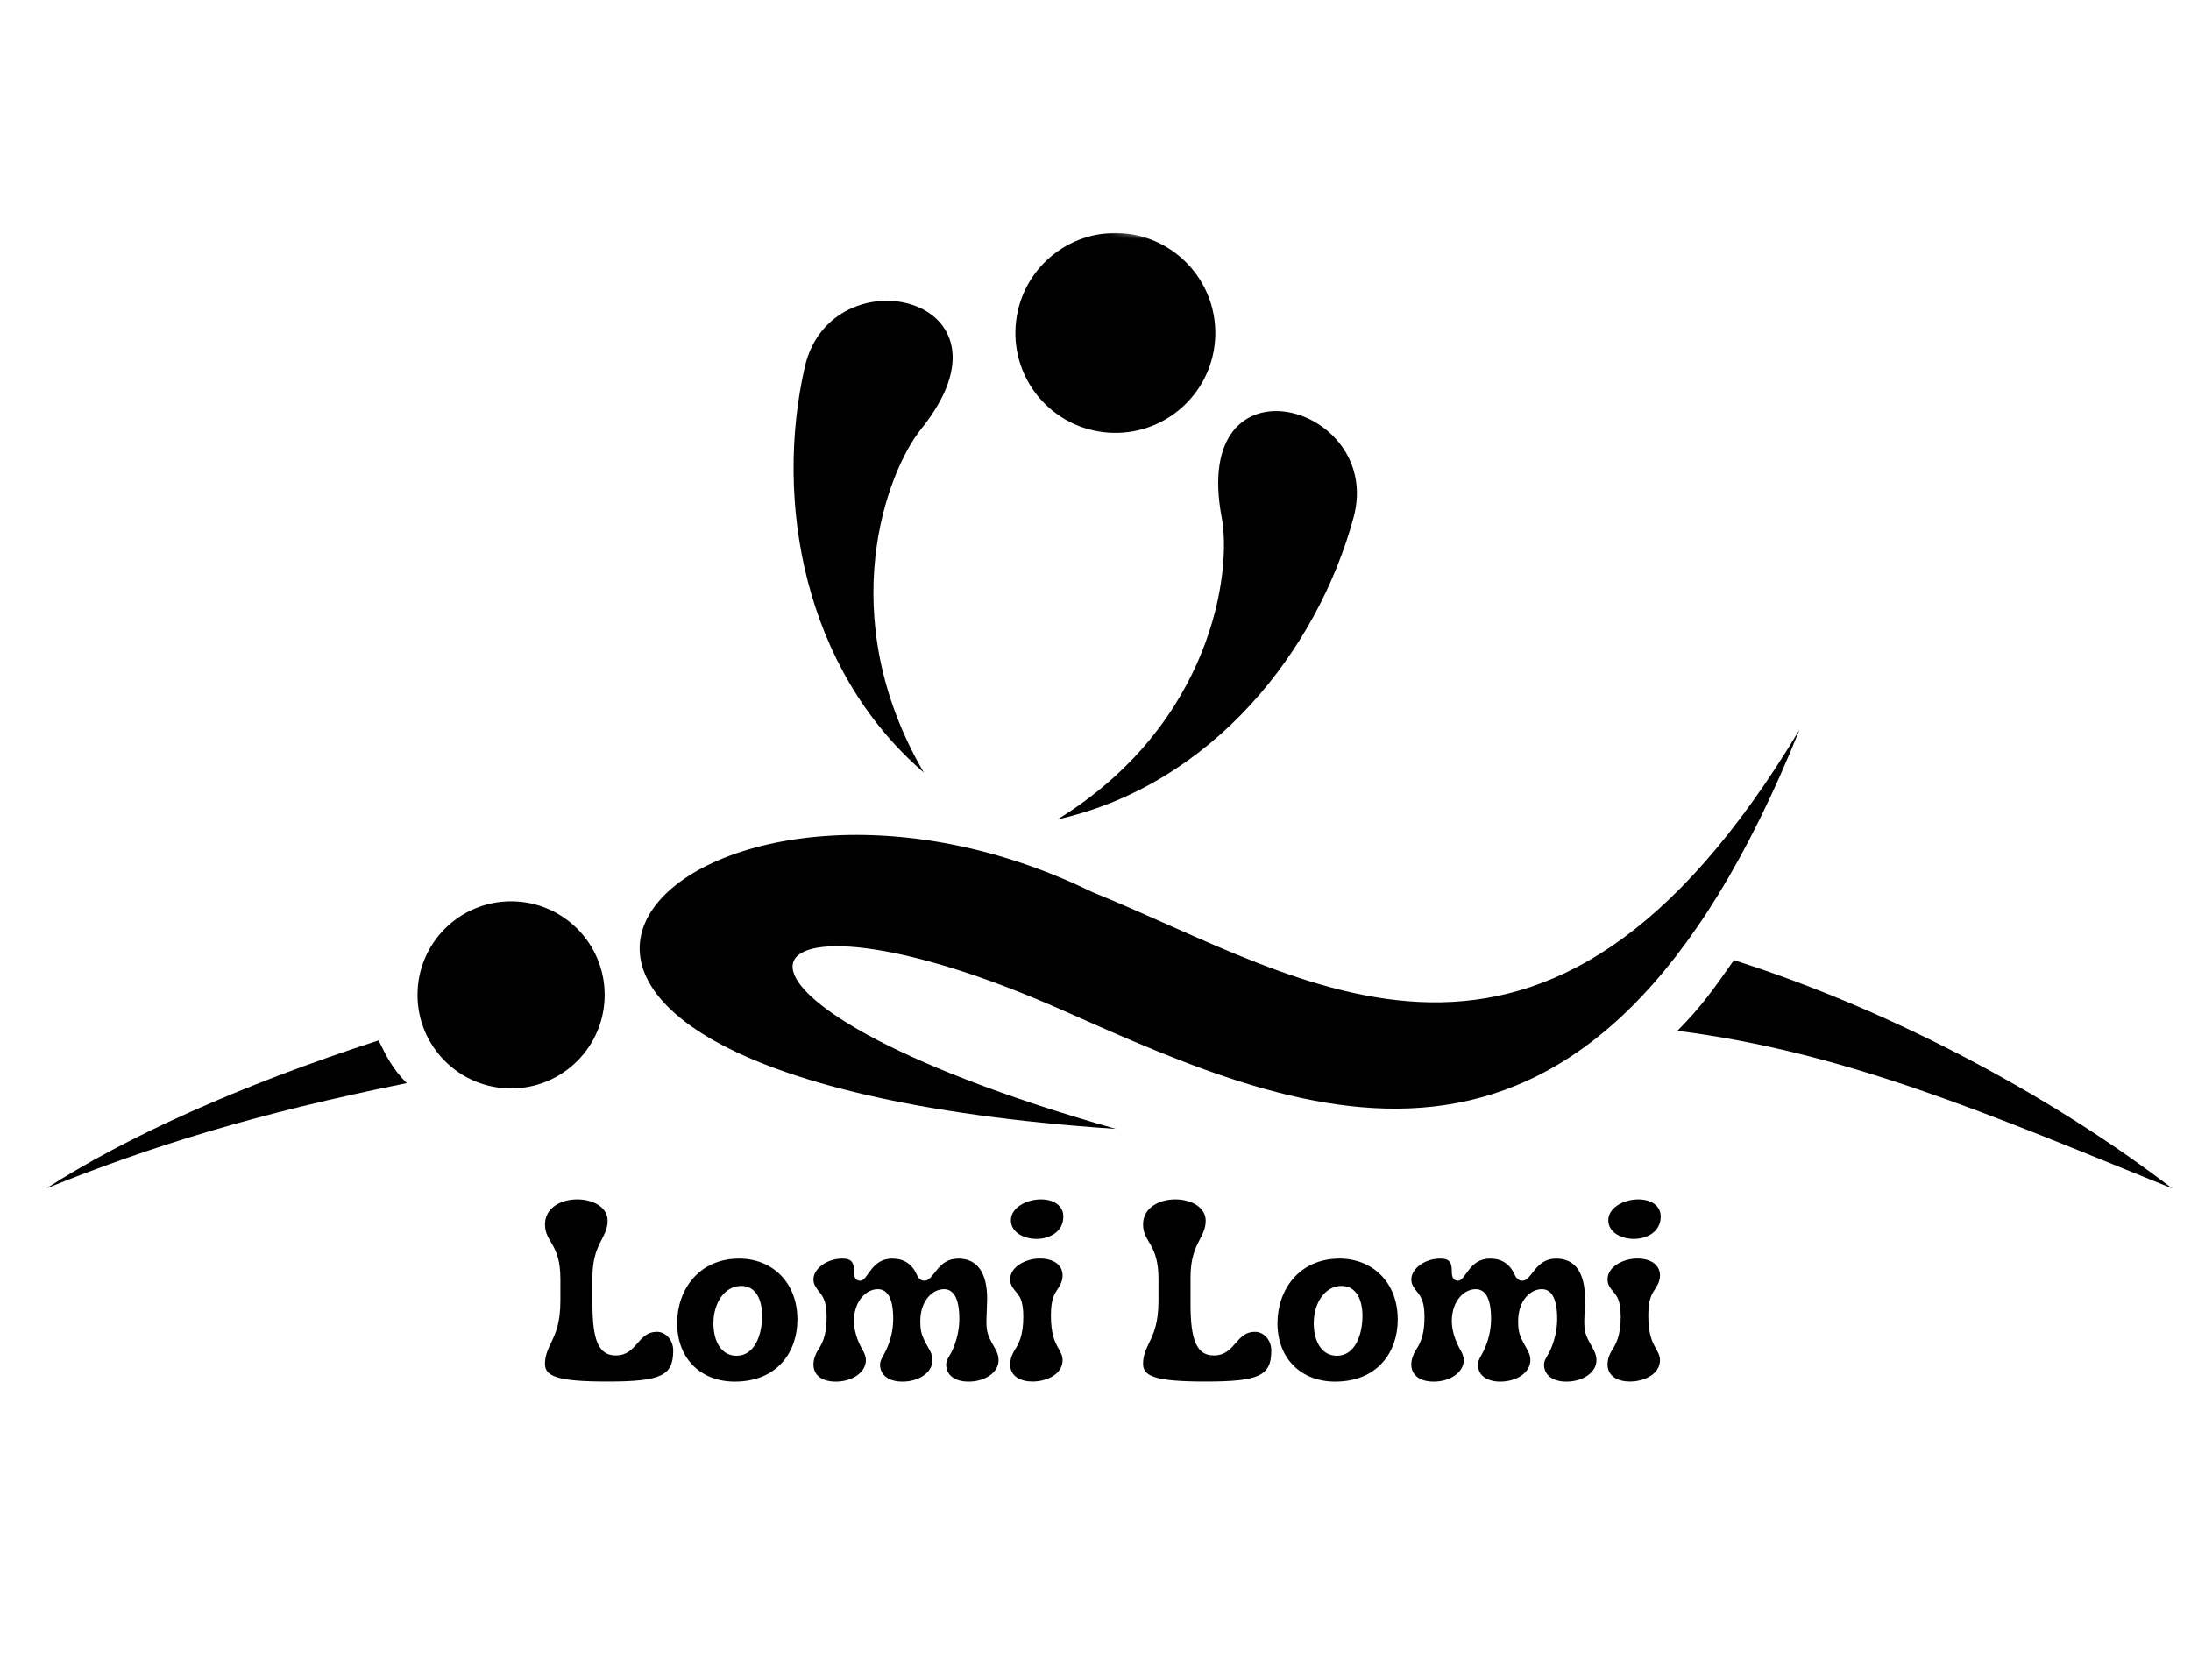
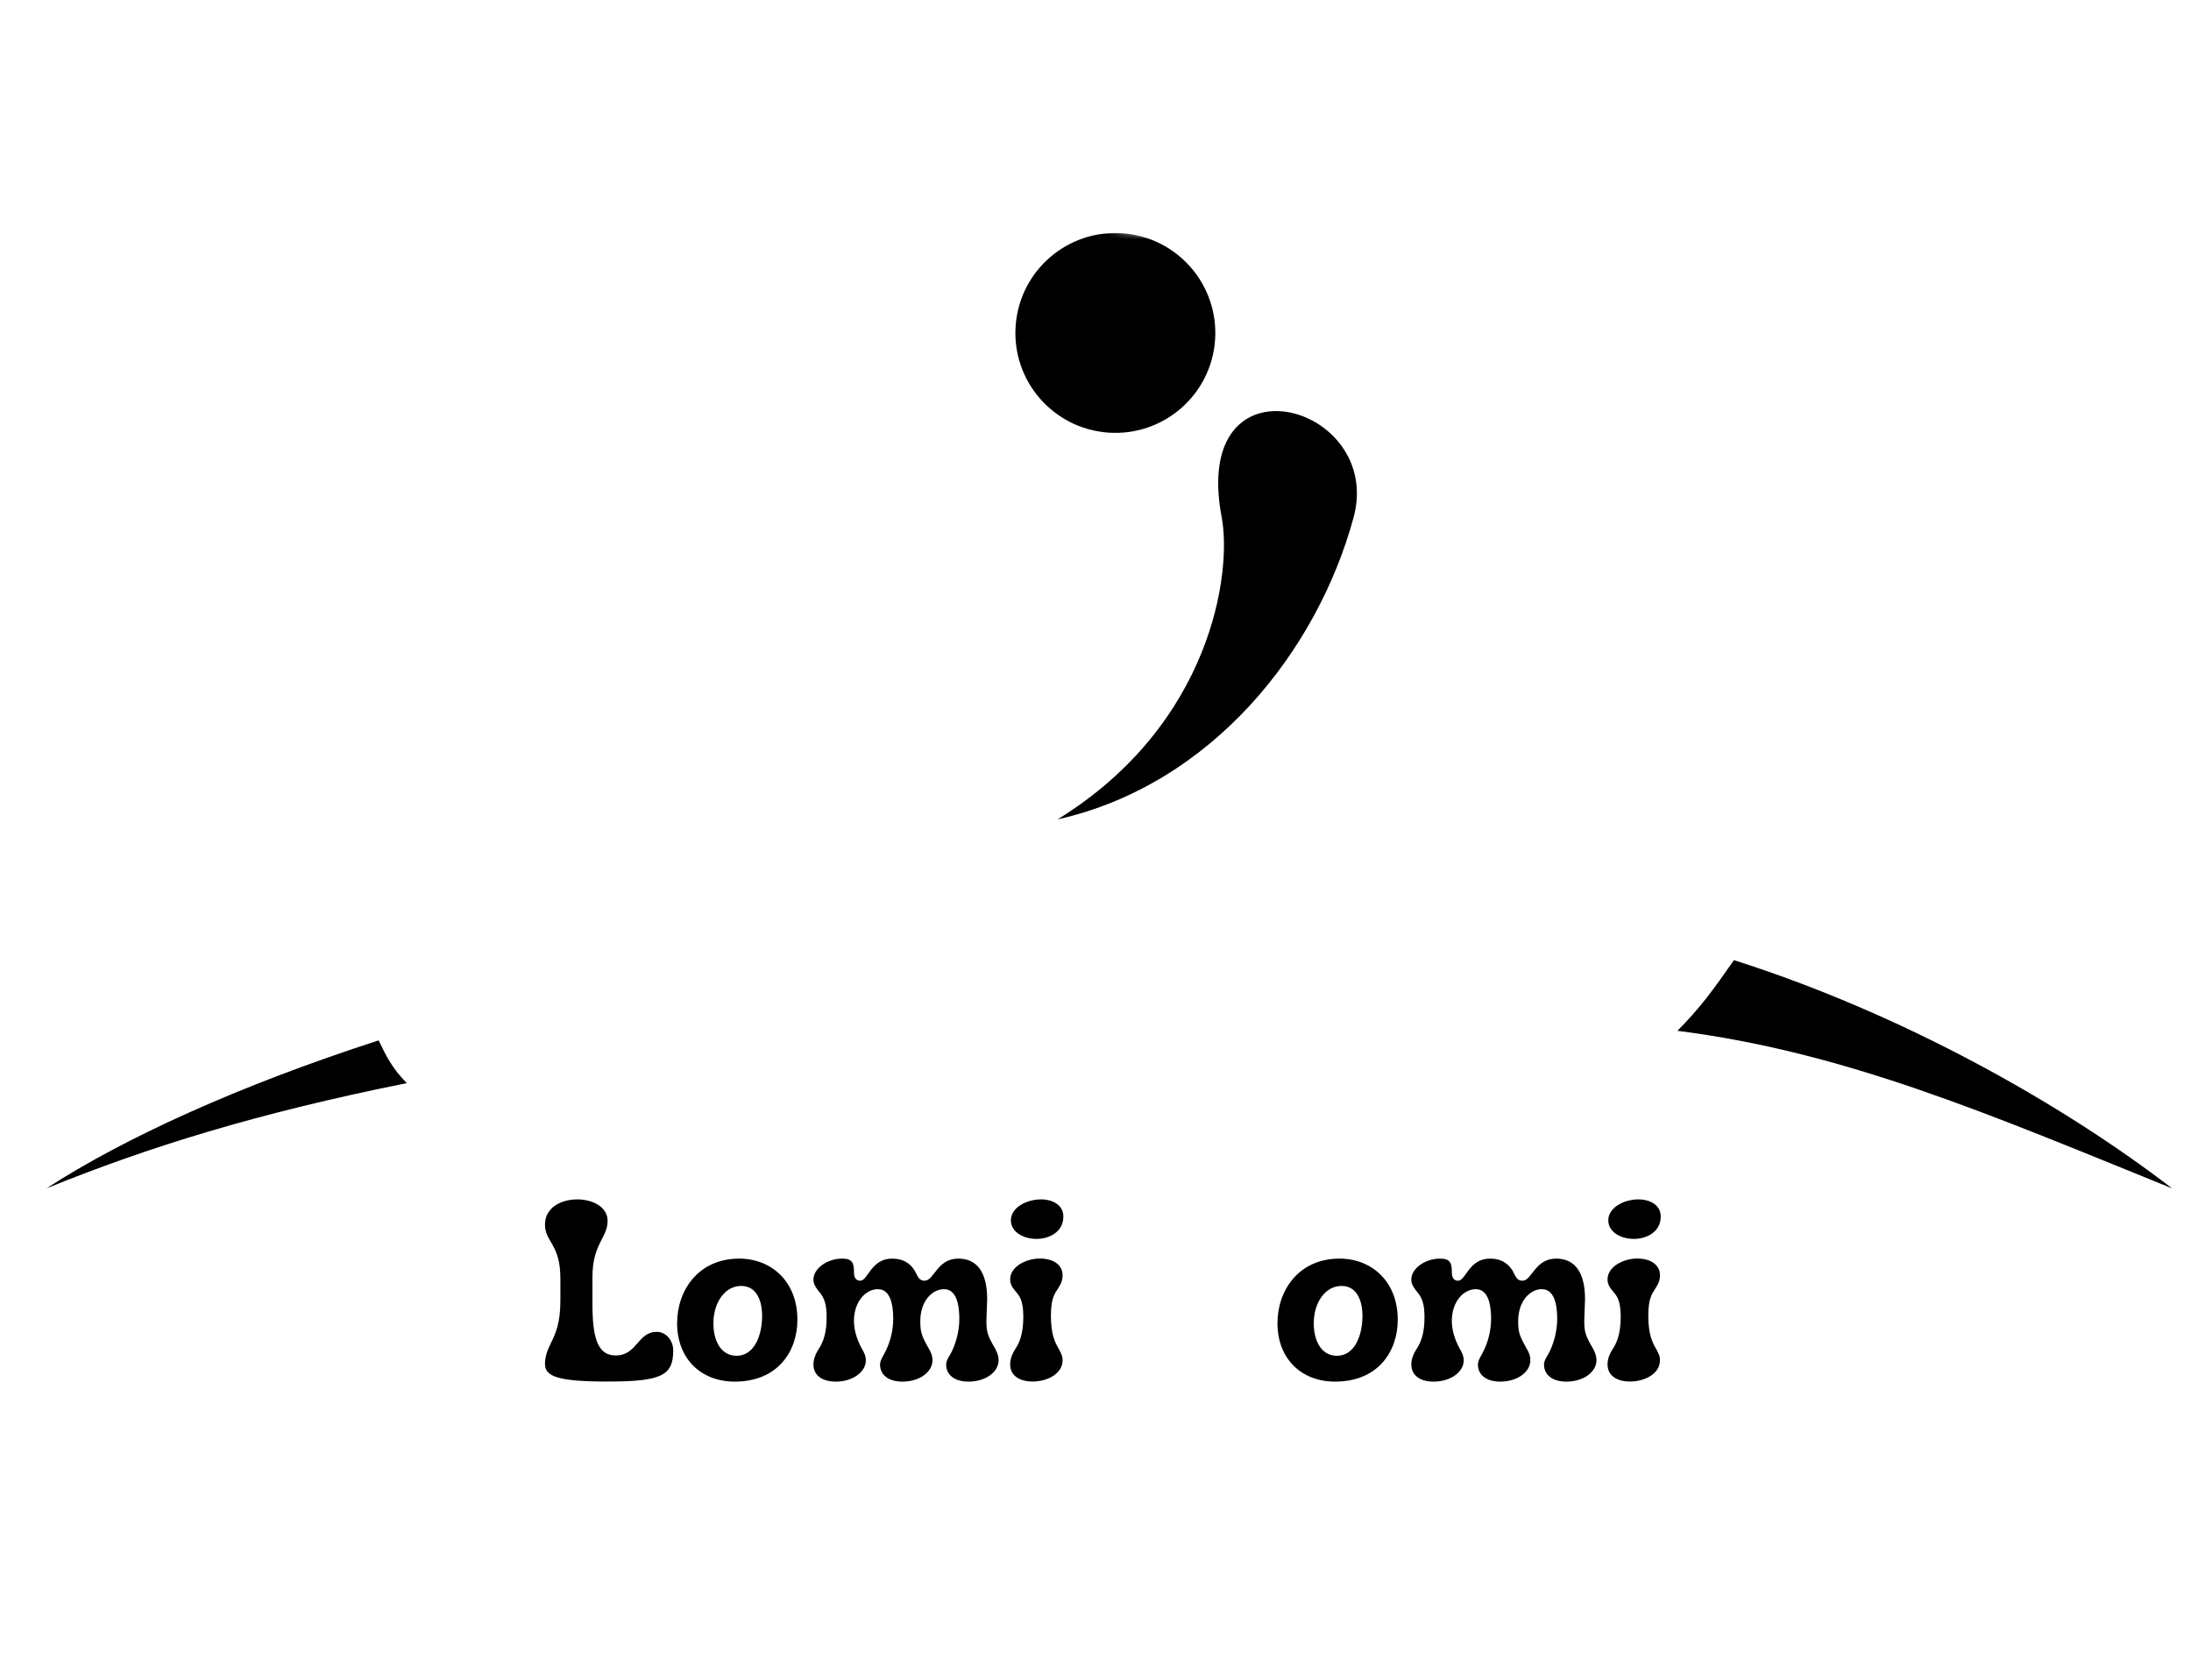
<svg xmlns="http://www.w3.org/2000/svg" width="472" height="362" viewBox="0 0 472 362" fill="none">
  <g clip-path="url(#clip0_536_1044)">
    <mask id="mask0_536_1044" style="mask-type:luminance" maskUnits="userSpaceOnUse" x="9" y="204" width="462" height="55">
      <path d="M9.999 204.01L470.971 204.01V258.832L9.999 258.832L9.999 204.01Z" fill="white" />
    </mask>
    <g mask="url(#mask0_536_1044)">
      <path fill-rule="evenodd" clip-rule="evenodd" d="M9.999 256.015C26.756 245.173 51.303 233.931 81.564 224.133C83.21 227.52 84.495 230.17 87.627 233.342C55.237 239.86 32.056 247.074 9.999 256.015ZM373.538 206.848C409.168 218.17 443.567 237.295 467.926 256.015C428.255 239.927 397.619 226.681 361.359 222.071C366.378 216.999 368.907 213.459 373.538 206.848Z" fill="black" />
    </g>
    <path fill-rule="evenodd" clip-rule="evenodd" d="M227.829 176.525C261.273 168.997 283.852 139.987 291.59 111.503C298.267 86.937 256.353 75.434 263.188 111.473C265.409 123.175 261.108 155.981 227.829 176.525Z" fill="black" />
-     <path fill-rule="evenodd" clip-rule="evenodd" d="M199.019 166.441C173.055 144.052 166.804 107.825 173.375 79.061C179.046 54.235 221.448 63.83 198.446 92.406C190.982 101.677 179.328 132.651 199.019 166.441Z" fill="black" />
    <mask id="mask1_536_1044" style="mask-type:luminance" maskUnits="userSpaceOnUse" x="215" y="48" width="52" height="48">
      <path d="M218.303 48.516L266.145 52.009L262.945 95.833L215.104 92.34L218.303 48.516Z" fill="white" />
    </mask>
    <g mask="url(#mask1_536_1044)">
      <path fill-rule="evenodd" clip-rule="evenodd" d="M238.711 93.197C250.564 94.062 260.89 85.154 261.756 73.3C262.622 61.433 253.7 51.119 241.846 50.254C229.979 49.387 219.666 58.297 218.8 70.164C217.934 82.017 226.844 92.33 238.711 93.197Z" fill="black" />
    </g>
-     <path fill-rule="evenodd" clip-rule="evenodd" d="M110.101 234.484C121.236 234.484 130.257 225.463 130.257 214.327C130.257 203.191 121.236 194.17 110.101 194.17C98.965 194.17 89.944 203.191 89.944 214.327C89.944 225.463 98.965 234.484 110.101 234.484ZM387.663 157.203C342.88 268.507 282.062 241.283 229.073 217.713C157.441 185.859 141.42 215.09 240.383 243.197C66.736 231.539 147.403 149.213 235.324 192.19C281.138 210.633 332.788 248.711 387.663 157.203Z" fill="black" />
    <path d="M130.841 297.631C142.512 297.631 145.028 296.346 145.028 290.939C145.028 288.691 143.422 286.924 141.495 286.924C139.46 286.924 138.443 288.102 137.319 289.387C136.195 290.671 135.017 292.01 132.661 292.01C128.967 292.01 127.629 288.744 127.629 280.981V275.146C127.629 267.865 130.895 266.74 130.895 262.993C130.895 259.995 127.629 258.389 124.363 258.389C120.883 258.389 117.403 260.155 117.403 263.796C117.403 267.651 120.722 267.918 120.722 275.467V280.232C120.722 285.104 119.652 287.352 118.688 289.333C117.992 290.779 117.403 292.117 117.403 293.83C117.403 296.507 120.08 297.631 130.841 297.631Z" fill="black" />
    <path d="M158.292 297.647C167.554 297.647 171.783 291.116 171.783 284.317C171.783 276.018 166.108 271.146 159.256 271.146C150.476 271.146 145.871 277.946 145.871 285.066C145.871 292.615 150.904 297.647 158.292 297.647ZM158.667 292.079C155.454 292.079 153.688 289.081 153.688 285.066C153.688 280.783 156.043 277.036 159.684 277.036C162.843 277.036 164.181 279.98 164.181 283.514C164.181 287.475 162.628 292.079 158.667 292.079Z" fill="black" />
    <path d="M214.32 290.42C212.714 287.689 212.499 286.886 212.499 284.531C212.499 283.728 212.66 280.569 212.66 279.873C212.66 274.091 210.465 271.146 206.45 271.146C201.846 271.146 201.257 275.911 199.169 275.911C198.419 275.911 197.937 275.537 197.509 274.626C196.492 272.324 194.725 271.146 192.209 271.146C187.605 271.146 187.016 275.911 185.303 275.911C184.446 275.911 183.964 275.322 183.964 274.037C183.964 272.217 183.697 271.146 181.448 271.146C178.182 271.146 175.238 273.288 175.238 275.644C175.238 276.5 175.559 277.143 176.362 278.16C177.647 279.605 178.075 281.051 178.075 283.781C178.075 286.779 177.54 288.921 176.255 290.795C175.612 291.812 175.238 292.936 175.238 293.953C175.238 296.255 177.058 297.647 180.056 297.647C183.643 297.647 186.534 295.613 186.534 293.043C186.534 292.24 186.266 291.544 185.624 290.473C184.5 288.385 183.964 286.351 183.964 284.584C183.964 280.301 186.588 277.732 189.104 277.732C191.138 277.732 192.423 279.605 192.423 284.156C192.423 286.619 191.781 289.028 190.87 290.902C190.496 291.812 189.586 292.936 189.586 293.953C189.586 296.255 191.459 297.647 194.404 297.647C198.044 297.647 200.882 295.613 200.882 293.043C200.882 292.187 200.668 291.491 200.025 290.42C198.473 287.689 198.259 286.886 198.259 284.584C198.259 280.301 200.828 277.732 203.345 277.732C205.379 277.732 206.664 279.605 206.664 284.156C206.664 286.619 206.021 289.028 205.165 290.902C204.79 291.812 203.826 292.936 203.826 293.953C203.826 296.255 205.7 297.647 208.645 297.647C212.285 297.647 215.123 295.613 215.123 293.043C215.123 292.187 214.909 291.491 214.32 290.42Z" fill="black" />
    <path d="M223.289 266.901C226.127 266.901 229.071 265.348 229.071 262.083C229.071 259.62 226.823 258.389 224.253 258.389C221.148 258.389 217.775 260.155 217.775 262.886C217.775 265.456 220.505 266.901 223.289 266.901ZM222.433 297.631C225.538 297.631 228.911 296.025 228.911 293.027C228.911 292.063 228.482 291.314 228.001 290.457C227.305 289.226 226.394 287.513 226.394 283.444C226.394 279.75 227.198 278.733 227.84 277.716C228.215 277.127 228.911 276.163 228.911 274.771C228.911 272.308 226.662 271.13 224.039 271.13C220.987 271.13 217.614 272.897 217.614 275.628C217.614 276.698 218.15 277.448 218.739 278.144C219.488 279.054 220.452 279.911 220.452 283.658C220.452 287.727 219.435 289.547 218.632 290.779C218.31 291.314 217.614 292.438 217.614 293.937C217.614 296.507 219.863 297.631 222.433 297.631Z" fill="black" />
-     <path d="M259.684 297.631C271.355 297.631 273.871 296.346 273.871 290.939C273.871 288.691 272.265 286.924 270.338 286.924C268.304 286.924 267.286 288.102 266.162 289.387C265.038 290.671 263.86 292.01 261.504 292.01C257.81 292.01 256.472 288.744 256.472 280.981V275.146C256.472 267.865 259.738 266.74 259.738 262.993C259.738 259.995 256.472 258.389 253.206 258.389C249.726 258.389 246.246 260.155 246.246 263.796C246.246 267.651 249.566 267.918 249.566 275.467V280.232C249.566 285.104 248.495 287.352 247.531 289.333C246.835 290.779 246.246 292.117 246.246 293.83C246.246 296.507 248.923 297.631 259.684 297.631Z" fill="black" />
    <path d="M287.621 297.647C296.883 297.647 301.113 291.116 301.113 284.317C301.113 276.018 295.438 271.146 288.585 271.146C279.805 271.146 275.201 277.946 275.201 285.066C275.201 292.615 280.233 297.647 287.621 297.647ZM287.996 292.079C284.784 292.079 283.017 289.081 283.017 285.066C283.017 280.783 285.373 277.036 289.013 277.036C292.172 277.036 293.51 279.98 293.51 283.514C293.51 287.475 291.958 292.079 287.996 292.079Z" fill="black" />
    <path d="M343.116 290.42C341.51 287.689 341.296 286.886 341.296 284.531C341.296 283.728 341.456 280.569 341.456 279.873C341.456 274.091 339.261 271.146 335.246 271.146C330.642 271.146 330.053 275.911 327.965 275.911C327.216 275.911 326.734 275.537 326.305 274.626C325.288 272.324 323.522 271.146 321.005 271.146C316.401 271.146 315.812 275.911 314.099 275.911C313.242 275.911 312.761 275.322 312.761 274.037C312.761 272.217 312.493 271.146 310.244 271.146C306.979 271.146 304.034 273.288 304.034 275.644C304.034 276.5 304.355 277.143 305.158 278.16C306.443 279.605 306.872 281.051 306.872 283.781C306.872 286.779 306.336 288.921 305.051 290.795C304.409 291.812 304.034 292.936 304.034 293.953C304.034 296.255 305.854 297.647 308.852 297.647C312.439 297.647 315.33 295.613 315.33 293.043C315.33 292.24 315.063 291.544 314.42 290.473C313.296 288.385 312.761 286.351 312.761 284.584C312.761 280.301 315.384 277.732 317.9 277.732C319.935 277.732 321.219 279.605 321.219 284.156C321.219 286.619 320.577 289.028 319.667 290.902C319.292 291.812 318.382 292.936 318.382 293.953C318.382 296.255 320.256 297.647 323.2 297.647C326.841 297.647 329.678 295.613 329.678 293.043C329.678 292.187 329.464 291.491 328.822 290.42C327.269 287.689 327.055 286.886 327.055 284.584C327.055 280.301 329.625 277.732 332.141 277.732C334.175 277.732 335.46 279.605 335.46 284.156C335.46 286.619 334.818 289.028 333.961 290.902C333.586 291.812 332.623 292.936 332.623 293.953C332.623 296.255 334.497 297.647 337.441 297.647C341.082 297.647 343.919 295.613 343.919 293.043C343.919 292.187 343.705 291.491 343.116 290.42Z" fill="black" />
    <path d="M351.982 266.901C354.819 266.901 357.764 265.348 357.764 262.083C357.764 259.62 355.515 258.389 352.946 258.389C349.84 258.389 346.468 260.155 346.468 262.886C346.468 265.456 349.198 266.901 351.982 266.901ZM351.125 297.631C354.23 297.631 357.603 296.025 357.603 293.027C357.603 292.063 357.175 291.314 356.693 290.457C355.997 289.226 355.087 287.513 355.087 283.444C355.087 279.75 355.89 278.733 356.533 277.716C356.907 277.127 357.603 276.163 357.603 274.771C357.603 272.308 355.355 271.13 352.731 271.13C349.68 271.13 346.307 272.897 346.307 275.628C346.307 276.698 346.842 277.448 347.431 278.144C348.181 279.054 349.144 279.911 349.144 283.658C349.144 287.727 348.127 289.547 347.324 290.779C347.003 291.314 346.307 292.438 346.307 293.937C346.307 296.507 348.556 297.631 351.125 297.631Z" fill="black" />
  </g>
  <defs>
    <clipPath id="clip0_536_1044">
      <rect width="471.194" height="361.382" fill="white" transform="translate(0.076 0.488)" />
    </clipPath>
  </defs>
</svg>